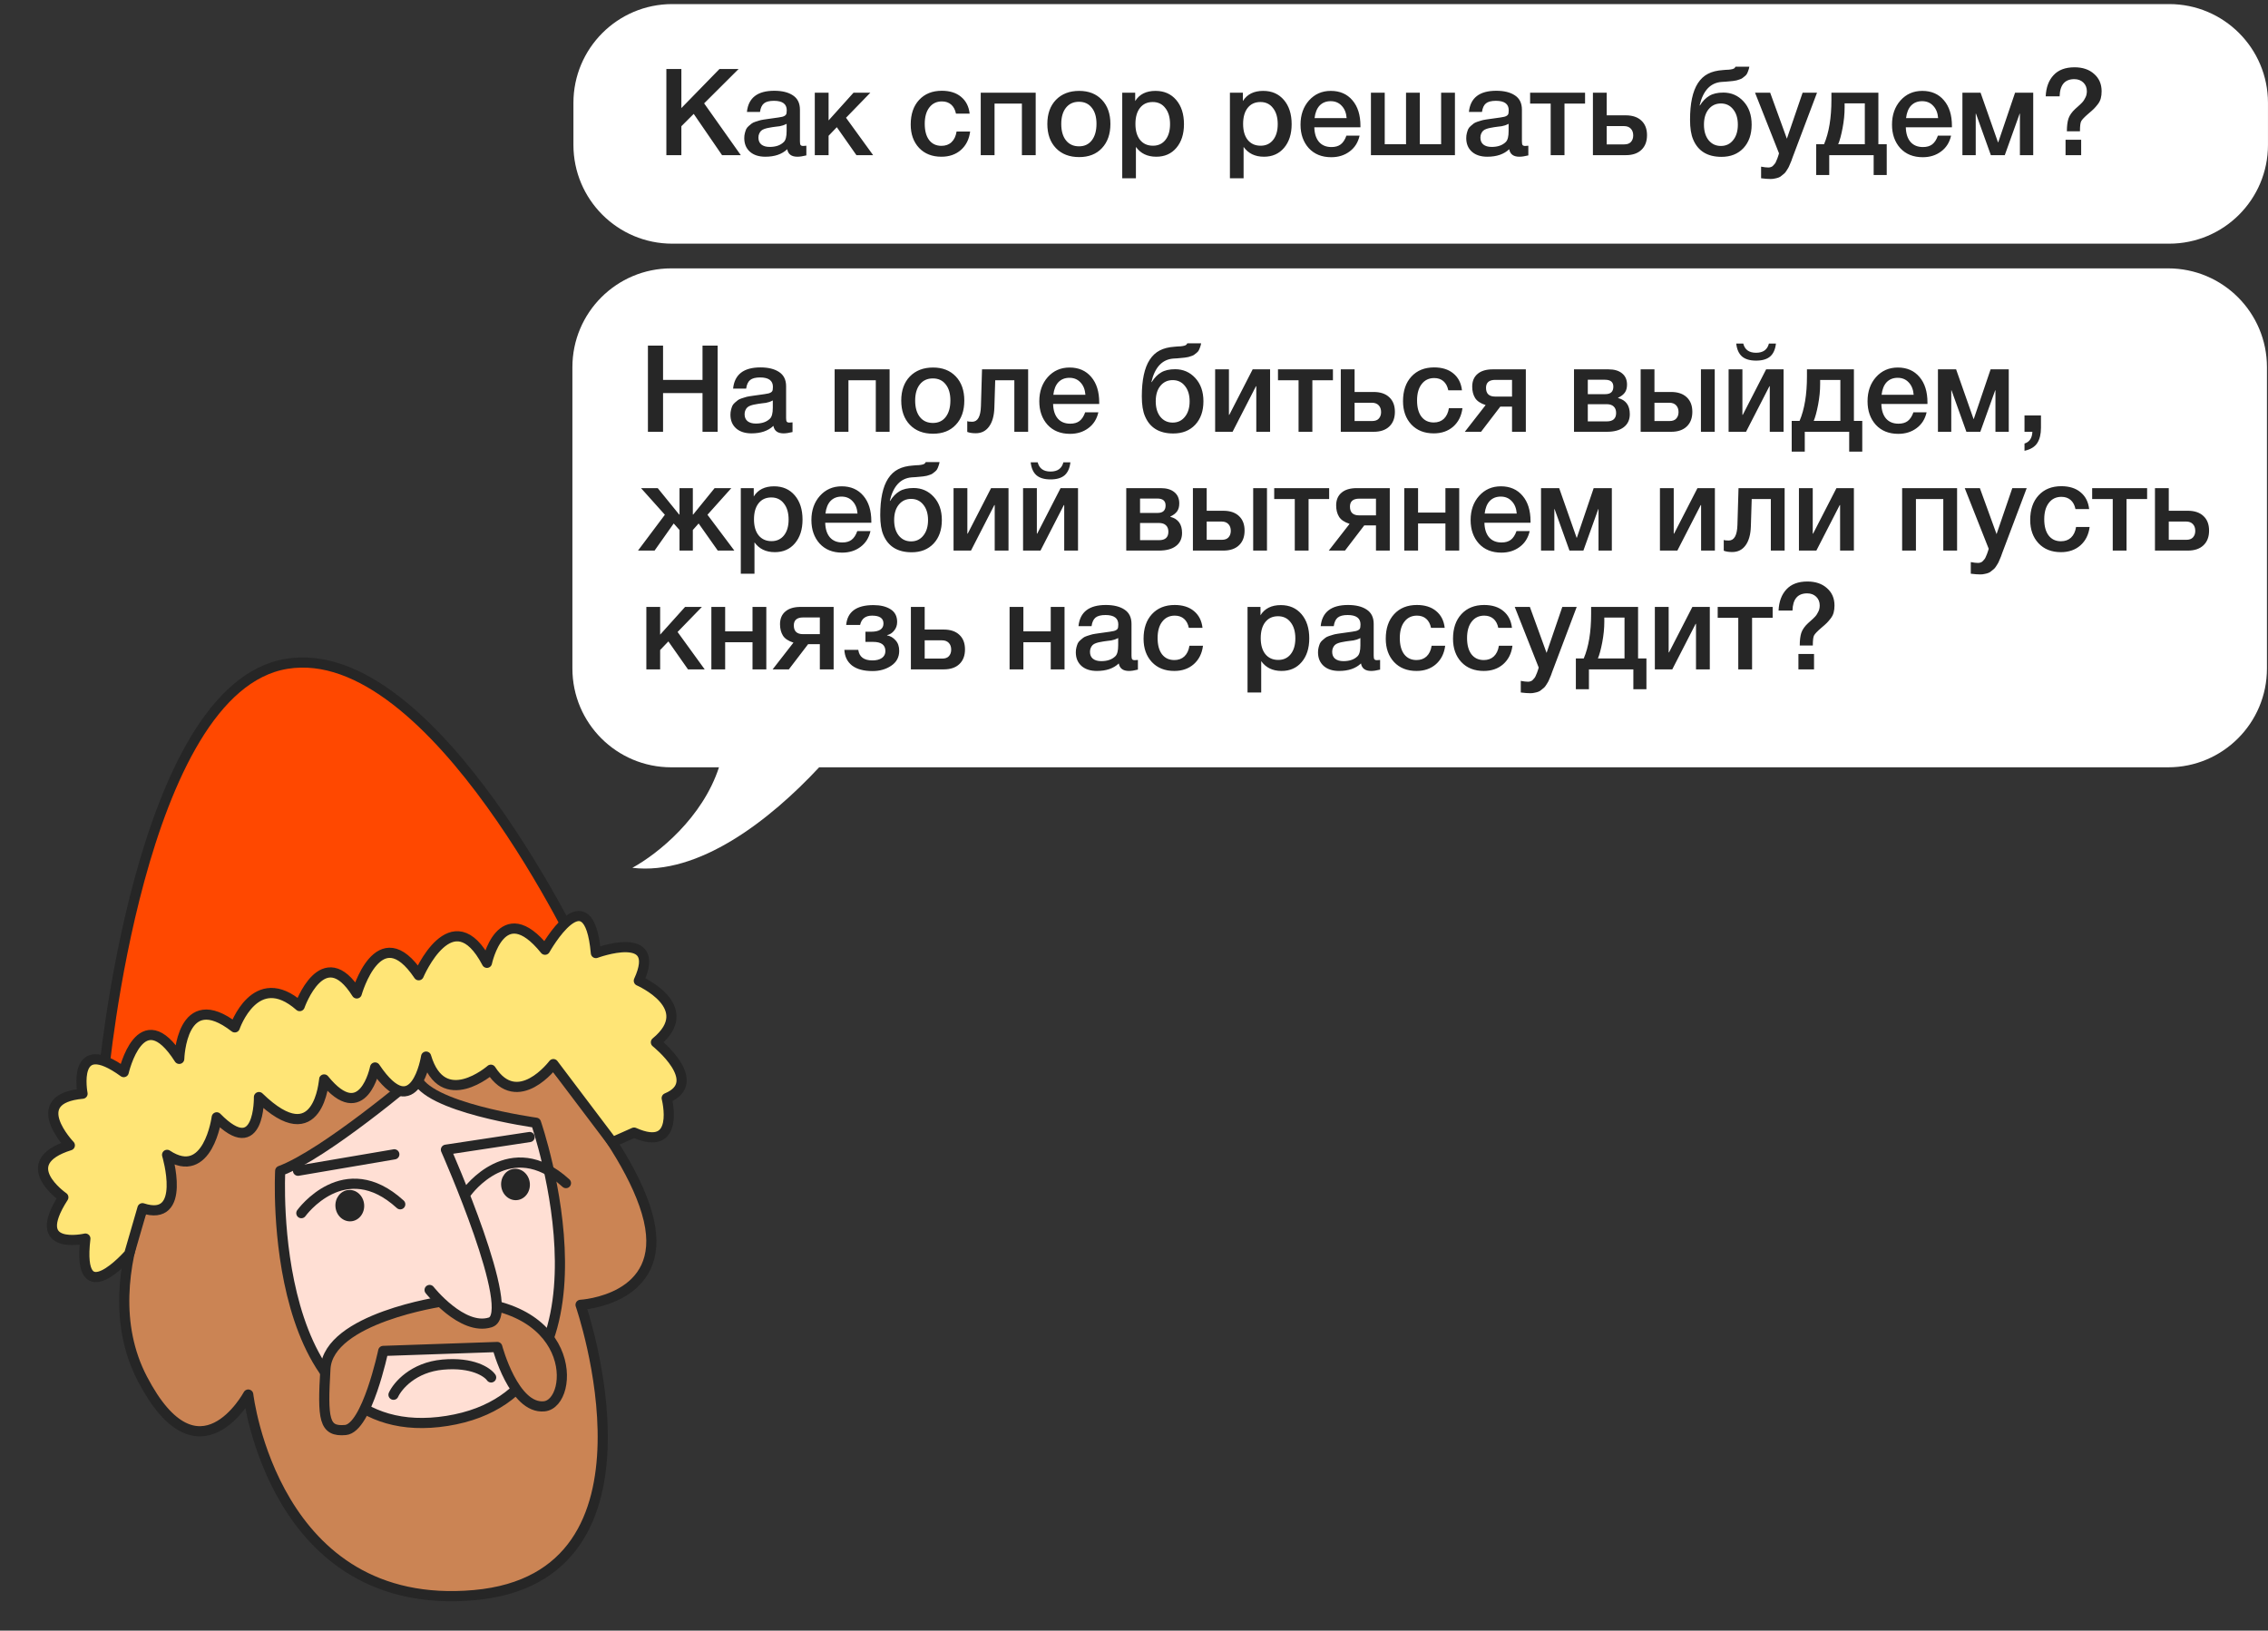
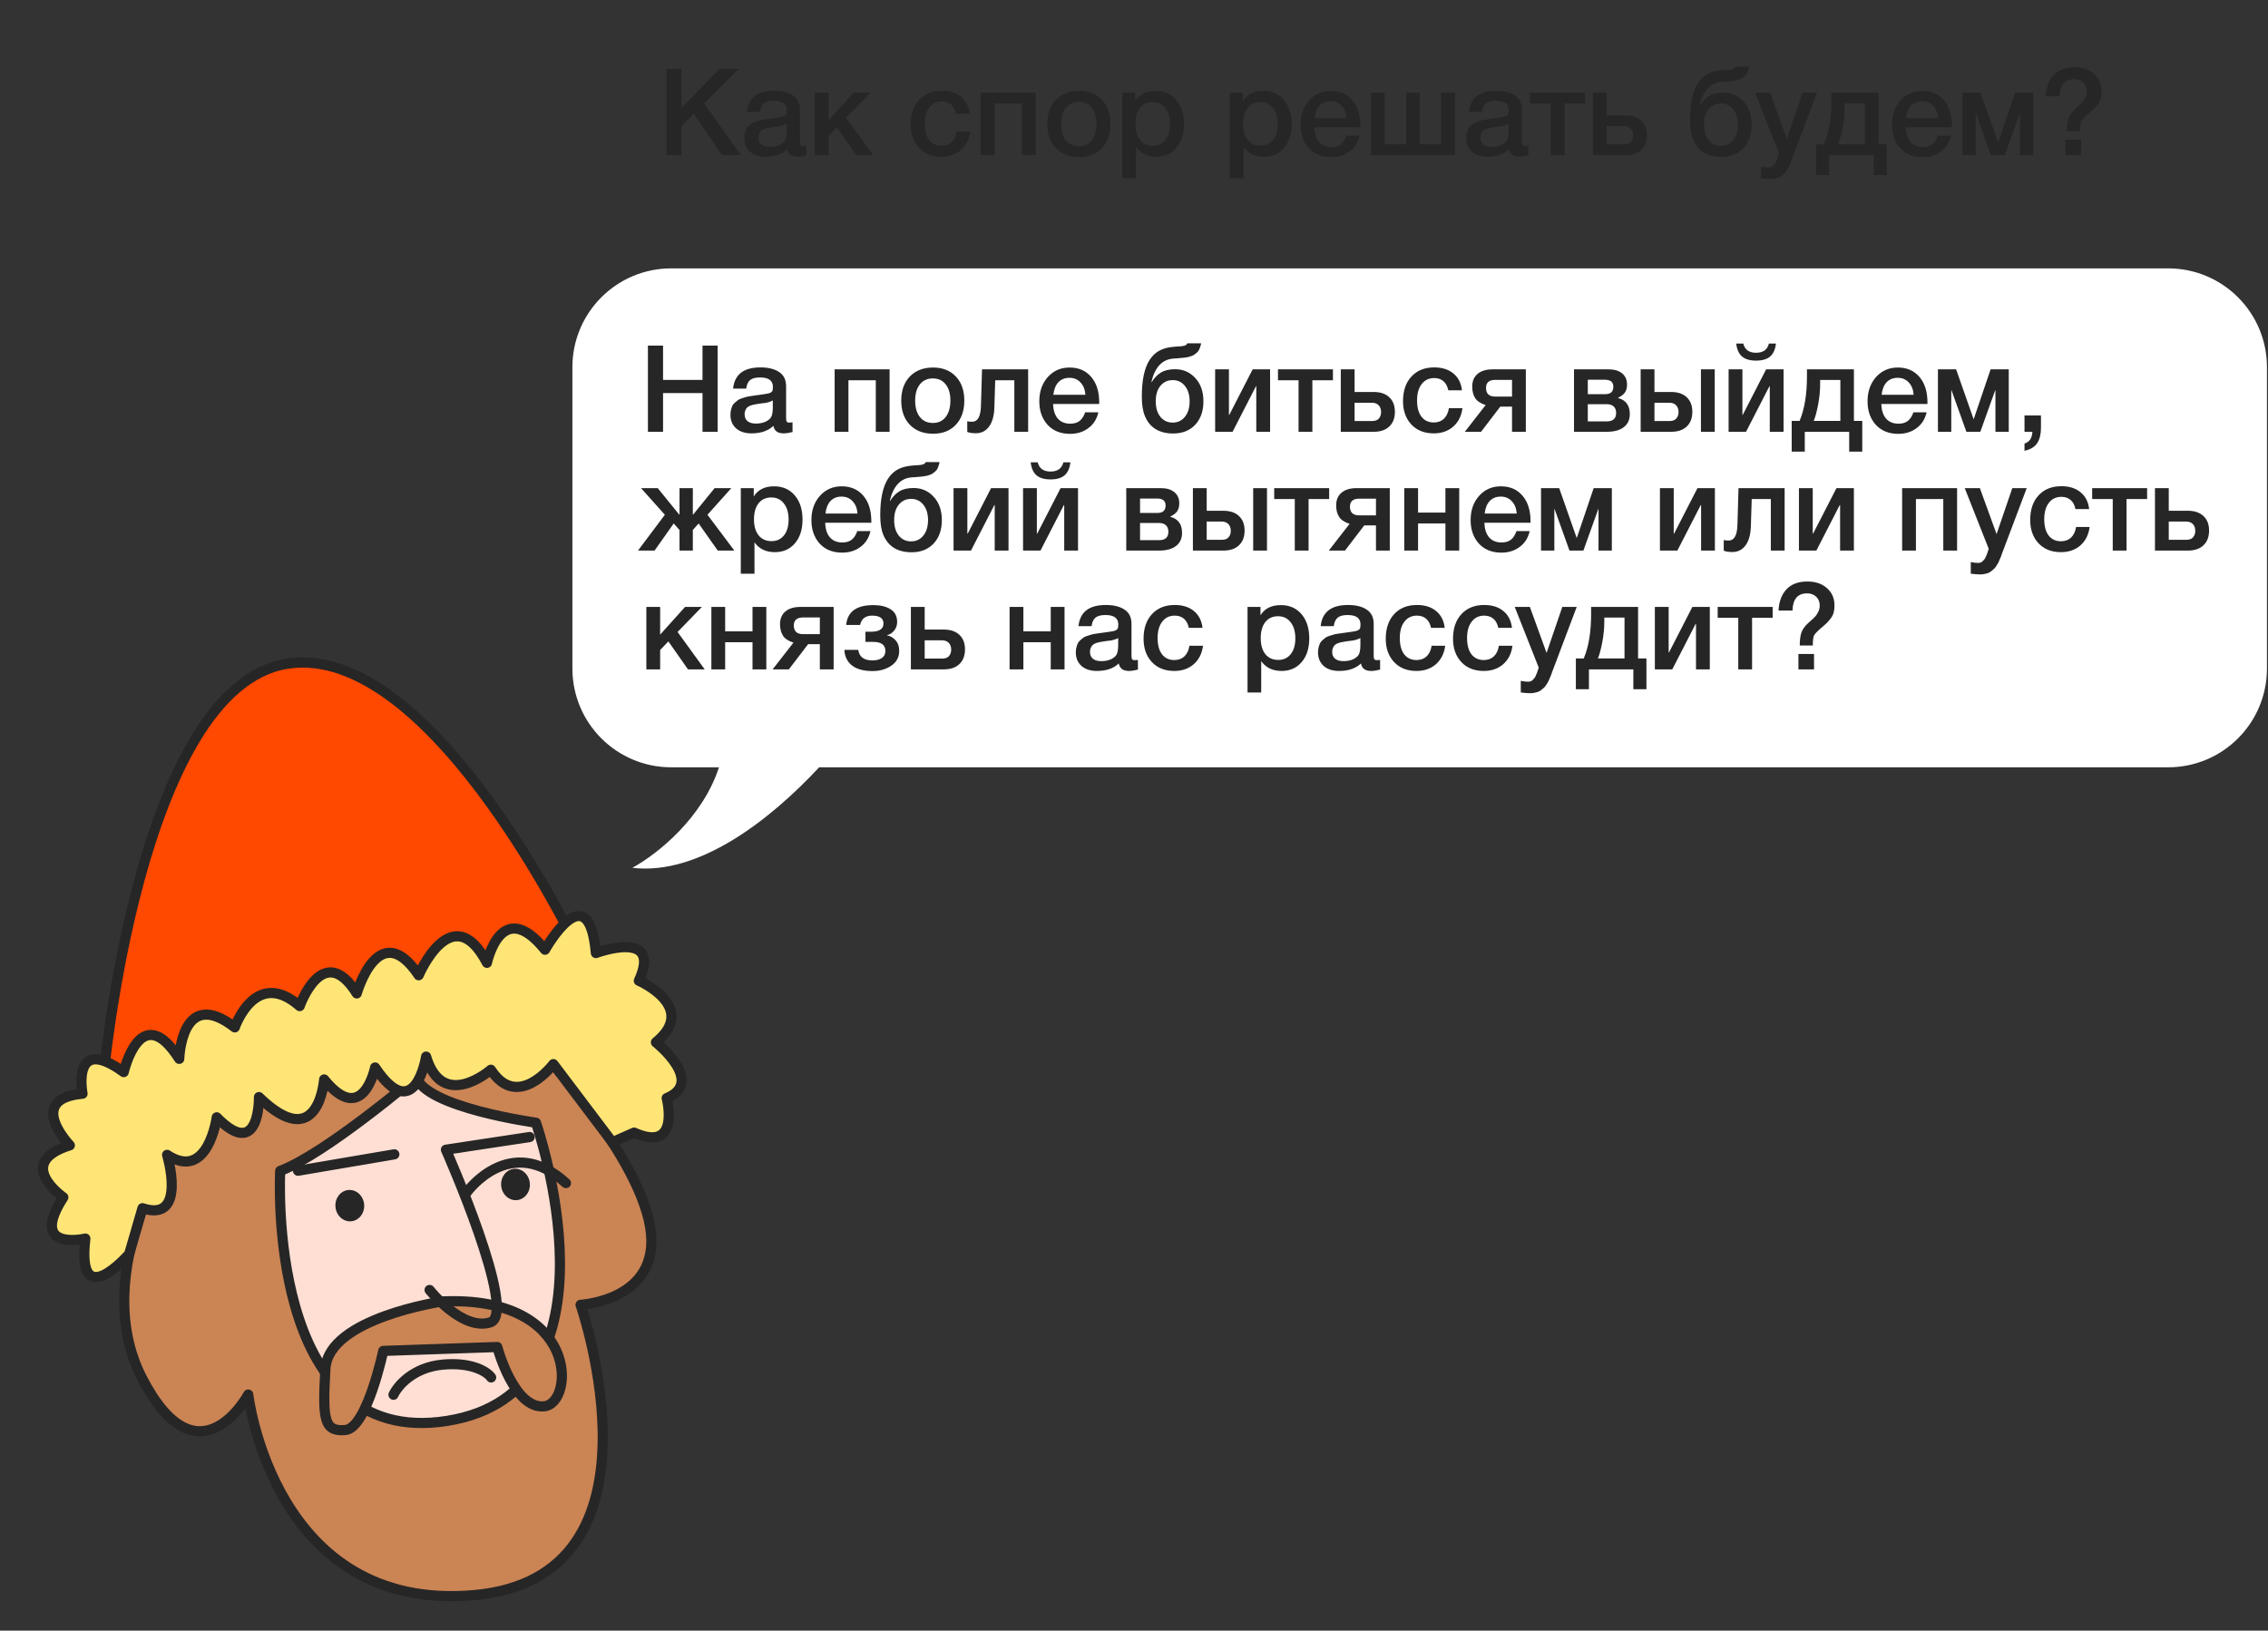
<svg xmlns="http://www.w3.org/2000/svg" width="420" height="302" viewBox="0 0 420 302" fill="none">
  <rect x="0" y="0" width="420" height="302" fill="#333333" stroke="none" />
  <path fill-rule="evenodd" clip-rule="evenodd" d="M124.298 49.703C114.192 49.703 106 57.895 106 68V123.808C106 133.914 114.192 142.106 124.298 142.106H133.143C130.125 151.381 121.955 158.055 117.101 160.722C129.384 162.179 142.563 151.911 151.693 142.106H401.508C411.613 142.106 419.806 133.914 419.806 123.808V68C419.806 57.895 411.613 49.703 401.508 49.703H124.298Z" fill="white" />
  <path d="M132.897 64.009V79.968H130.095V72.796H122.788V79.968H119.986V64.009H122.788V70.353H130.095V64.009H132.897ZM135.759 71.966C136.028 69.351 137.716 68.044 140.824 68.044C142.274 68.044 143.424 68.328 144.276 68.895C145.143 69.463 145.576 70.345 145.576 71.54V77.413C145.576 77.742 145.614 77.966 145.688 78.085C145.778 78.205 145.942 78.265 146.181 78.265C146.361 78.265 146.555 78.25 146.764 78.22V80.013C146.107 80.178 145.554 80.26 145.106 80.26C144.015 80.26 143.387 79.796 143.223 78.87C142.251 79.796 140.899 80.26 139.166 80.26C137.97 80.26 137.021 79.953 136.319 79.341C135.617 78.713 135.266 77.869 135.266 76.808C135.266 76.479 135.303 76.173 135.378 75.889C135.452 75.605 135.534 75.358 135.624 75.149C135.729 74.94 135.886 74.746 136.095 74.566C136.319 74.387 136.498 74.238 136.633 74.118C136.782 73.999 137.014 73.886 137.328 73.782C137.656 73.677 137.896 73.603 138.045 73.558C138.209 73.498 138.486 73.438 138.874 73.379C139.263 73.319 139.517 73.281 139.636 73.266C139.771 73.237 140.04 73.199 140.443 73.154C141.355 73.035 141.975 72.938 142.304 72.863C142.632 72.773 142.857 72.646 142.976 72.482C143.081 72.362 143.133 72.086 143.133 71.653C143.133 70.487 142.341 69.904 140.757 69.904C139.92 69.904 139.308 70.061 138.919 70.375C138.531 70.689 138.284 71.219 138.179 71.966H135.759ZM143.111 74.163C142.916 74.268 142.692 74.365 142.438 74.454C142.184 74.529 141.975 74.581 141.811 74.611C141.661 74.626 141.415 74.656 141.071 74.701C140.742 74.746 140.526 74.776 140.421 74.791C140.107 74.835 139.861 74.88 139.681 74.925C139.502 74.955 139.278 75.015 139.009 75.104C138.755 75.194 138.553 75.306 138.404 75.441C138.269 75.56 138.15 75.732 138.045 75.956C137.94 76.165 137.888 76.419 137.888 76.718C137.888 77.271 138.067 77.697 138.426 77.996C138.8 78.295 139.315 78.444 139.973 78.444C141.108 78.444 141.982 78.138 142.595 77.525C142.939 77.181 143.111 76.516 143.111 75.53V74.163ZM157.119 79.968H154.564V68.402H164.74V79.968H162.185V70.42H157.119V79.968ZM172.792 68.066C174.556 68.066 175.96 68.619 177.006 69.725C178.052 70.831 178.575 72.317 178.575 74.185C178.575 76.068 178.052 77.562 177.006 78.668C175.975 79.774 174.57 80.327 172.792 80.327C170.984 80.327 169.55 79.774 168.489 78.668C167.428 77.562 166.897 76.068 166.897 74.185C166.897 72.317 167.428 70.831 168.489 69.725C169.565 68.619 170.999 68.066 172.792 68.066ZM175.123 71.182C174.556 70.45 173.764 70.084 172.747 70.084C171.731 70.084 170.932 70.45 170.349 71.182C169.766 71.914 169.475 72.915 169.475 74.185C169.475 75.485 169.766 76.502 170.349 77.234C170.932 77.966 171.739 78.332 172.77 78.332C173.771 78.332 174.556 77.966 175.123 77.234C175.706 76.487 175.998 75.463 175.998 74.163C175.998 72.893 175.706 71.899 175.123 71.182ZM190.396 79.968H187.841V70.42H184.299L184.142 75.485C184.097 76.995 183.769 78.168 183.156 79.005C182.558 79.826 181.736 80.237 180.69 80.237C180.048 80.237 179.525 80.155 179.121 79.991V77.996C179.271 78.071 179.577 78.108 180.04 78.108C181.056 78.108 181.594 77.152 181.654 75.239L181.856 68.402H190.396V79.968ZM203.401 76.36C203.117 77.615 202.497 78.594 201.541 79.296C200.599 79.998 199.471 80.349 198.156 80.349C196.408 80.349 195.018 79.789 193.987 78.668C192.971 77.533 192.463 76.083 192.463 74.32C192.463 72.512 192.986 71.017 194.032 69.837C195.093 68.656 196.438 68.066 198.067 68.066C199.755 68.066 201.093 68.649 202.079 69.814C203.065 70.965 203.558 72.542 203.558 74.544V74.813H195.018C195.048 75.979 195.339 76.883 195.892 77.525C196.445 78.153 197.215 78.467 198.201 78.467C198.903 78.467 199.471 78.302 199.905 77.974C200.353 77.63 200.704 77.092 200.958 76.36H203.401ZM201.003 73.109C200.928 72.138 200.622 71.376 200.084 70.823C199.561 70.255 198.881 69.971 198.044 69.971C197.207 69.971 196.527 70.24 196.004 70.778C195.496 71.316 195.183 72.093 195.063 73.109H201.003ZM222.857 74.32C222.857 76.128 222.349 77.578 221.333 78.668C220.317 79.744 218.964 80.282 217.276 80.282C214.676 80.282 212.927 79.214 212.031 77.077C211.642 76.18 211.448 74.962 211.448 73.423C211.448 70.39 211.933 68.126 212.905 66.632C213.413 65.855 214.033 65.279 214.765 64.906C215.497 64.517 216.424 64.286 217.545 64.211C217.679 64.196 217.858 64.181 218.083 64.166C218.322 64.151 218.486 64.144 218.576 64.144C218.68 64.129 218.807 64.114 218.957 64.099C219.121 64.069 219.233 64.046 219.293 64.031C219.368 64.002 219.45 63.972 219.539 63.942C219.629 63.897 219.696 63.845 219.741 63.785C219.786 63.725 219.831 63.658 219.876 63.583H222.431C222.386 63.852 222.319 64.099 222.229 64.323C222.155 64.547 222.072 64.741 221.983 64.906C221.893 65.07 221.759 65.219 221.579 65.354C221.415 65.489 221.273 65.601 221.153 65.69C221.049 65.78 220.877 65.862 220.638 65.937C220.399 66.011 220.212 66.071 220.077 66.116C219.943 66.146 219.726 66.183 219.427 66.228C219.129 66.258 218.904 66.281 218.755 66.295C218.62 66.31 218.374 66.333 218.015 66.363C217.672 66.378 217.425 66.393 217.276 66.407C215.213 66.572 213.861 68.021 213.219 70.756H213.286C213.779 69.964 214.354 69.374 215.012 68.985C215.669 68.582 216.536 68.38 217.612 68.38C219.106 68.38 220.354 68.925 221.355 70.016C222.356 71.107 222.857 72.542 222.857 74.32ZM220.302 74.32C220.302 73.139 220.01 72.191 219.427 71.473C218.86 70.756 218.105 70.397 217.164 70.397C216.222 70.397 215.46 70.756 214.877 71.473C214.309 72.175 214.025 73.124 214.025 74.32C214.025 75.515 214.309 76.472 214.877 77.189C215.46 77.906 216.222 78.265 217.164 78.265C218.105 78.265 218.86 77.906 219.427 77.189C220.01 76.472 220.302 75.515 220.302 74.32ZM228.254 79.968H225.026V68.402H227.581V76.83H227.649L231.975 68.402H235.202V79.968H232.647V71.54H232.58L228.254 79.968ZM246.84 70.42H243.03V79.968H240.475V70.42H236.664V68.402H246.84V70.42ZM257.283 73.58C257.97 74.223 258.314 75.119 258.314 76.27C258.314 77.421 257.97 78.325 257.283 78.982C256.595 79.64 255.631 79.968 254.391 79.968H248.294V68.402H250.85V72.594H254.369C255.624 72.594 256.595 72.923 257.283 73.58ZM255.758 76.315C255.758 75.792 255.609 75.373 255.31 75.06C255.011 74.746 254.593 74.589 254.055 74.589H250.85V77.974H254.1C254.653 77.974 255.064 77.824 255.333 77.525C255.617 77.211 255.758 76.808 255.758 76.315ZM270.824 75.597C270.644 77.017 270.076 78.153 269.12 79.005C268.164 79.841 266.961 80.26 265.511 80.26C263.778 80.26 262.396 79.714 261.365 78.624C260.334 77.518 259.818 76.076 259.818 74.297C259.818 72.385 260.334 70.868 261.365 69.747C262.411 68.612 263.815 68.044 265.579 68.044C267.058 68.044 268.246 68.417 269.143 69.165C270.054 69.912 270.585 70.95 270.734 72.28H268.201C268.052 71.548 267.753 70.988 267.304 70.599C266.856 70.21 266.288 70.016 265.601 70.016C264.615 70.016 263.838 70.39 263.27 71.137C262.702 71.869 262.418 72.878 262.418 74.163C262.418 75.448 262.687 76.449 263.225 77.166C263.778 77.884 264.54 78.243 265.511 78.243C266.273 78.243 266.894 78.018 267.372 77.57C267.865 77.107 268.179 76.449 268.313 75.597H270.824ZM282.561 79.968H280.006V75.306H277.832L274.268 79.968H271.264L275.12 75.015C274.178 74.716 273.528 74.282 273.17 73.715C272.811 73.132 272.632 72.43 272.632 71.608C272.632 70.592 272.96 69.807 273.618 69.254C274.275 68.686 275.217 68.402 276.442 68.402H282.561V79.968ZM280.006 73.446V70.353H276.913C275.762 70.353 275.187 70.846 275.187 71.832C275.187 72.908 275.755 73.446 276.89 73.446H280.006ZM301.815 76.696C301.815 77.742 301.442 78.549 300.694 79.117C299.962 79.684 298.916 79.968 297.556 79.968H291.482V68.402H297.87C298.946 68.402 299.783 68.649 300.381 69.142C300.993 69.635 301.3 70.33 301.3 71.227C301.3 71.839 301.165 72.332 300.896 72.706C300.627 73.08 300.209 73.401 299.641 73.67V73.715C301.09 74.088 301.815 75.082 301.815 76.696ZM297.556 74.858H294.037V78.041H297.556C298.707 78.041 299.282 77.518 299.282 76.472C299.282 75.964 299.133 75.568 298.834 75.284C298.535 75 298.109 74.858 297.556 74.858ZM297.22 70.33H294.037V72.997H297.287C298.274 72.997 298.767 72.534 298.767 71.608C298.767 70.756 298.251 70.33 297.22 70.33ZM314.988 68.402H317.543V79.968H314.988V68.402ZM312.365 73.58C313.052 74.223 313.396 75.119 313.396 76.27C313.396 77.421 313.052 78.325 312.365 78.982C311.678 79.64 310.714 79.968 309.474 79.968H303.825V68.402H306.38V72.594H309.451C310.706 72.594 311.678 72.923 312.365 73.58ZM310.841 76.315C310.841 75.792 310.691 75.373 310.393 75.06C310.094 74.746 309.675 74.589 309.137 74.589H306.38V77.974H309.182C309.735 77.974 310.146 77.824 310.415 77.525C310.699 77.211 310.841 76.808 310.841 76.315ZM328.877 63.628C328.758 64.704 328.399 65.503 327.802 66.026C327.204 66.534 326.337 66.788 325.201 66.788C324.066 66.788 323.199 66.534 322.601 66.026C322.004 65.503 321.645 64.704 321.525 63.628H322.826C323.109 64.764 323.901 65.332 325.201 65.332C326.502 65.332 327.294 64.764 327.577 63.628H328.877ZM323.341 79.968H320.113V68.402H322.669V76.83H322.736L327.062 68.402H330.29V79.968H327.734V71.54H327.667L323.341 79.968ZM344.864 83.644H342.443V79.968H334.217V83.644H331.796V77.951H333.253C334.165 75.814 334.621 73.065 334.621 69.703V68.402H343.317V77.951H344.864V83.644ZM340.807 77.951V70.375H337.064V71.159C337.064 72.37 336.937 73.64 336.683 74.97C336.429 76.285 336.16 77.279 335.876 77.951H340.807ZM356.78 76.36C356.496 77.615 355.876 78.594 354.919 79.296C353.978 79.998 352.85 80.349 351.535 80.349C349.787 80.349 348.397 79.789 347.366 78.668C346.35 77.533 345.842 76.083 345.842 74.32C345.842 72.512 346.365 71.017 347.411 69.837C348.472 68.656 349.816 68.066 351.445 68.066C353.134 68.066 354.471 68.649 355.457 69.814C356.444 70.965 356.937 72.542 356.937 74.544V74.813H348.397C348.427 75.979 348.718 76.883 349.271 77.525C349.824 78.153 350.593 78.467 351.58 78.467C352.282 78.467 352.85 78.302 353.283 77.974C353.732 77.63 354.083 77.092 354.337 76.36H356.78ZM354.382 73.109C354.307 72.138 354 71.376 353.463 70.823C352.94 70.255 352.26 69.971 351.423 69.971C350.586 69.971 349.906 70.24 349.383 70.778C348.875 71.316 348.561 72.093 348.442 73.109H354.382ZM361.345 79.968H358.879V68.402H362.242L365.469 77.592H365.514L368.63 68.402H371.992V79.968H369.526V72.28H369.481L366.724 79.968H364.147L361.39 72.28H361.345V79.968ZM377.957 76.942V79.229C377.957 80.394 377.732 81.328 377.284 82.031C376.836 82.748 376.044 83.234 374.908 83.487V82.143C375.835 81.859 376.32 81.134 376.365 79.968H374.908V76.942H377.957ZM135.99 101.968H132.919L129.378 96.948L128.302 98.158V101.968H125.836V98.158L124.76 96.948L121.219 101.968H118.148L123.124 95.334L118.708 90.402H121.801L125.769 95.289H125.836V90.402H128.302V95.289H128.369L132.336 90.402H135.43L131.014 95.334L135.99 101.968ZM139.583 90.402V91.949C140.361 90.694 141.616 90.066 143.349 90.066C144.948 90.066 146.226 90.627 147.182 91.747C148.138 92.868 148.617 94.362 148.617 96.23C148.617 98.053 148.146 99.518 147.204 100.624C146.278 101.714 145.038 102.26 143.484 102.26C141.84 102.26 140.585 101.655 139.718 100.444V106.25H137.185V90.402H139.583ZM142.834 92.128C141.832 92.128 141.048 92.487 140.48 93.204C139.912 93.921 139.628 94.915 139.628 96.185C139.628 97.441 139.912 98.427 140.48 99.144C141.063 99.861 141.862 100.22 142.878 100.22C143.85 100.22 144.619 99.861 145.187 99.144C145.755 98.427 146.039 97.456 146.039 96.23C146.039 94.975 145.748 93.981 145.165 93.249C144.597 92.502 143.82 92.128 142.834 92.128ZM161.199 98.36C160.915 99.615 160.295 100.594 159.338 101.296C158.397 101.998 157.269 102.349 155.954 102.349C154.205 102.349 152.816 101.789 151.784 100.668C150.768 99.533 150.26 98.083 150.26 96.32C150.26 94.512 150.783 93.017 151.829 91.837C152.89 90.656 154.235 90.066 155.864 90.066C157.552 90.066 158.89 90.649 159.876 91.814C160.862 92.965 161.356 94.542 161.356 96.544V96.813H152.816C152.845 97.979 153.137 98.883 153.69 99.525C154.243 100.153 155.012 100.467 155.998 100.467C156.701 100.467 157.269 100.302 157.702 99.974C158.15 99.63 158.501 99.092 158.755 98.36H161.199ZM158.8 95.109C158.726 94.138 158.419 93.376 157.881 92.823C157.358 92.255 156.678 91.971 155.842 91.971C155.005 91.971 154.325 92.24 153.802 92.778C153.294 93.316 152.98 94.093 152.86 95.109H158.8ZM174.416 96.32C174.416 98.128 173.908 99.578 172.892 100.668C171.875 101.744 170.523 102.282 168.834 102.282C166.234 102.282 164.486 101.214 163.589 99.077C163.201 98.18 163.007 96.962 163.007 95.423C163.007 92.39 163.492 90.126 164.464 88.632C164.972 87.855 165.592 87.279 166.324 86.906C167.056 86.517 167.983 86.286 169.103 86.211C169.238 86.196 169.417 86.181 169.641 86.166C169.881 86.151 170.045 86.144 170.135 86.144C170.239 86.129 170.366 86.114 170.516 86.099C170.68 86.069 170.792 86.046 170.852 86.031C170.927 86.002 171.009 85.972 171.098 85.942C171.188 85.897 171.255 85.845 171.3 85.785C171.345 85.725 171.39 85.658 171.435 85.583H173.99C173.945 85.852 173.878 86.099 173.788 86.323C173.713 86.547 173.631 86.741 173.542 86.906C173.452 87.07 173.317 87.219 173.138 87.354C172.974 87.489 172.832 87.601 172.712 87.69C172.608 87.78 172.436 87.862 172.197 87.937C171.958 88.011 171.771 88.071 171.636 88.116C171.502 88.146 171.285 88.183 170.986 88.228C170.687 88.258 170.463 88.281 170.314 88.295C170.179 88.31 169.933 88.333 169.574 88.363C169.23 88.378 168.984 88.393 168.834 88.407C166.772 88.572 165.42 90.021 164.777 92.756H164.845C165.338 91.964 165.913 91.374 166.571 90.985C167.228 90.582 168.095 90.38 169.171 90.38C170.665 90.38 171.913 90.925 172.914 92.016C173.915 93.107 174.416 94.542 174.416 96.32ZM171.86 96.32C171.86 95.139 171.569 94.191 170.986 93.473C170.418 92.756 169.664 92.397 168.722 92.397C167.781 92.397 167.019 92.756 166.436 93.473C165.868 94.175 165.584 95.124 165.584 96.32C165.584 97.515 165.868 98.472 166.436 99.189C167.019 99.906 167.781 100.265 168.722 100.265C169.664 100.265 170.418 99.906 170.986 99.189C171.569 98.472 171.86 97.515 171.86 96.32ZM179.813 101.968H176.585V90.402H179.14V98.83H179.207L183.533 90.402H186.761V101.968H184.206V93.54H184.139L179.813 101.968ZM198.22 85.628C198.1 86.704 197.742 87.503 197.144 88.026C196.546 88.534 195.68 88.788 194.544 88.788C193.408 88.788 192.542 88.534 191.944 88.026C191.346 87.503 190.987 86.704 190.868 85.628H192.168C192.452 86.764 193.244 87.332 194.544 87.332C195.844 87.332 196.636 86.764 196.92 85.628H198.22ZM192.684 101.968H189.456V90.402H192.011V98.83H192.078L196.404 90.402H199.632V101.968H197.077V93.54H197.01L192.684 101.968ZM218.898 98.696C218.898 99.742 218.525 100.549 217.778 101.117C217.045 101.684 215.999 101.968 214.64 101.968H208.565V90.402H214.953C216.029 90.402 216.866 90.649 217.464 91.142C218.077 91.635 218.383 92.33 218.383 93.227C218.383 93.839 218.248 94.332 217.979 94.706C217.71 95.08 217.292 95.401 216.724 95.67V95.715C218.174 96.088 218.898 97.082 218.898 98.696ZM214.64 96.858H211.121V100.041H214.64C215.79 100.041 216.366 99.518 216.366 98.472C216.366 97.964 216.216 97.568 215.917 97.284C215.618 97 215.193 96.858 214.64 96.858ZM214.303 92.33H211.121V94.997H214.371C215.357 94.997 215.85 94.534 215.85 93.608C215.85 92.756 215.334 92.33 214.303 92.33ZM232.071 90.402H234.626V101.968H232.071V90.402ZM229.448 95.58C230.136 96.223 230.479 97.119 230.479 98.27C230.479 99.421 230.136 100.325 229.448 100.982C228.761 101.64 227.797 101.968 226.557 101.968H220.908V90.402H223.463V94.594H226.534C227.79 94.594 228.761 94.923 229.448 95.58ZM227.924 98.315C227.924 97.792 227.775 97.373 227.476 97.06C227.177 96.746 226.758 96.589 226.22 96.589H223.463V99.974H226.265C226.818 99.974 227.229 99.824 227.498 99.525C227.782 99.211 227.924 98.808 227.924 98.315ZM246.14 92.42H242.329V101.968H239.774V92.42H235.964V90.402H246.14V92.42ZM257.367 101.968H254.811V97.306H252.637L249.073 101.968H246.07L249.925 97.015C248.984 96.716 248.334 96.282 247.975 95.715C247.616 95.132 247.437 94.43 247.437 93.608C247.437 92.592 247.766 91.807 248.423 91.254C249.081 90.686 250.022 90.402 251.248 90.402H257.367V101.968ZM254.811 95.446V92.353H251.718C250.568 92.353 249.992 92.846 249.992 93.832C249.992 94.908 250.56 95.446 251.696 95.446H254.811ZM262.604 101.968H260.049V90.402H262.604V94.93H267.67V90.402H270.225V101.968H267.67V96.948H262.604V101.968ZM283.275 98.36C282.992 99.615 282.371 100.594 281.415 101.296C280.474 101.998 279.345 102.349 278.03 102.349C276.282 102.349 274.892 101.789 273.861 100.668C272.845 99.533 272.337 98.083 272.337 96.32C272.337 94.512 272.86 93.017 273.906 91.837C274.967 90.656 276.312 90.066 277.941 90.066C279.629 90.066 280.967 90.649 281.953 91.814C282.939 92.965 283.432 94.542 283.432 96.544V96.813H274.892C274.922 97.979 275.214 98.883 275.767 99.525C276.319 100.153 277.089 100.467 278.075 100.467C278.778 100.467 279.345 100.302 279.779 99.974C280.227 99.63 280.578 99.092 280.832 98.36H283.275ZM280.877 95.109C280.802 94.138 280.496 93.376 279.958 92.823C279.435 92.255 278.755 91.971 277.918 91.971C277.082 91.971 276.402 92.24 275.879 92.778C275.371 93.316 275.057 94.093 274.937 95.109H280.877ZM287.841 101.968H285.375V90.402H288.737L291.965 99.592H292.01L295.125 90.402H298.488V101.968H296.022V94.28H295.977L293.22 101.968H290.642L287.885 94.28H287.841V101.968ZM310.623 101.968H307.396V90.402H309.951V98.83H310.018L314.344 90.402H317.572V101.968H315.017V93.54H314.949L310.623 101.968ZM330.488 101.968H327.932V92.42H324.391L324.234 97.485C324.189 98.995 323.86 100.168 323.248 101.005C322.65 101.826 321.828 102.237 320.782 102.237C320.14 102.237 319.617 102.155 319.213 101.991V99.996C319.362 100.071 319.669 100.108 320.132 100.108C321.148 100.108 321.686 99.152 321.746 97.239L321.948 90.402H330.488V101.968ZM336.365 101.968H333.137V90.402H335.693V98.83H335.76L340.086 90.402H343.314V101.968H340.758V93.54H340.691L336.365 101.968ZM354.802 101.968H352.247V90.402H362.423V101.968H359.868V92.42H354.802V101.968ZM375.316 90.402L371.035 101.744C370.99 101.849 370.908 102.066 370.789 102.394C370.669 102.738 370.587 102.97 370.542 103.089C370.497 103.209 370.408 103.418 370.273 103.717C370.154 104.016 370.057 104.225 369.982 104.344C369.907 104.464 369.795 104.643 369.646 104.882C369.496 105.121 369.354 105.293 369.22 105.398C369.1 105.502 368.943 105.629 368.749 105.779C368.57 105.943 368.383 106.055 368.189 106.115C367.994 106.19 367.77 106.25 367.516 106.294C367.277 106.354 367.016 106.384 366.732 106.384C366.253 106.384 365.663 106.339 364.961 106.25V104.098C365.499 104.202 365.947 104.255 366.306 104.255C366.485 104.255 366.649 104.225 366.799 104.165C366.948 104.12 367.083 104.031 367.202 103.896C367.322 103.777 367.427 103.657 367.516 103.537C367.606 103.433 367.688 103.276 367.763 103.067C367.852 102.872 367.92 102.716 367.964 102.596C368.009 102.491 368.069 102.32 368.144 102.08C368.219 101.841 368.263 101.692 368.278 101.632L363.84 90.402H366.642L369.735 98.92L372.649 90.402H375.316ZM386.968 97.597C386.789 99.017 386.221 100.153 385.265 101.005C384.309 101.841 383.106 102.26 381.656 102.26C379.923 102.26 378.541 101.714 377.509 100.624C376.478 99.518 375.963 98.076 375.963 96.297C375.963 94.385 376.478 92.868 377.509 91.747C378.555 90.612 379.96 90.044 381.723 90.044C383.203 90.044 384.391 90.417 385.287 91.165C386.199 91.912 386.729 92.95 386.879 94.28H384.346C384.197 93.548 383.898 92.988 383.449 92.599C383.001 92.21 382.433 92.016 381.746 92.016C380.76 92.016 379.983 92.39 379.415 93.137C378.847 93.869 378.563 94.878 378.563 96.163C378.563 97.448 378.832 98.449 379.37 99.166C379.923 99.884 380.685 100.242 381.656 100.242C382.418 100.242 383.038 100.018 383.517 99.57C384.01 99.107 384.324 98.449 384.458 97.597H386.968ZM397.614 92.42H393.804V101.968H391.248V92.42H387.438V90.402H397.614V92.42ZM408.056 95.58C408.744 96.223 409.088 97.119 409.088 98.27C409.088 99.421 408.744 100.325 408.056 100.982C407.369 101.64 406.405 101.968 405.165 101.968H399.068V90.402H401.623V94.594H405.143C406.398 94.594 407.369 94.923 408.056 95.58ZM406.532 98.315C406.532 97.792 406.383 97.373 406.084 97.06C405.785 96.746 405.367 96.589 404.829 96.589H401.623V99.974H404.874C405.426 99.974 405.837 99.824 406.106 99.525C406.39 99.211 406.532 98.808 406.532 98.315ZM130.498 123.968H127.405L123.774 118.791L122.25 120.382V123.968H119.694V112.402H122.25V117.535L126.867 112.402H129.983L125.477 117.042L130.498 123.968ZM134.289 123.968H131.734V112.402H134.289V116.93H139.355V112.402H141.91V123.968H139.355V118.947H134.289V123.968ZM154.377 123.968H151.822V119.306H149.648L146.084 123.968H143.08L146.936 119.015C145.994 118.716 145.344 118.283 144.986 117.715C144.627 117.132 144.448 116.43 144.448 115.608C144.448 114.592 144.776 113.807 145.434 113.254C146.091 112.686 147.033 112.402 148.258 112.402H154.377V123.968ZM151.822 117.446V114.352H148.729C147.578 114.352 147.003 114.846 147.003 115.832C147.003 116.908 147.571 117.446 148.706 117.446H151.822ZM166.519 120.539C166.519 121.719 166.025 122.638 165.039 123.296C164.068 123.953 162.917 124.282 161.587 124.282C159.944 124.282 158.673 123.938 157.777 123.251C156.895 122.549 156.425 121.585 156.365 120.36H158.942C159.122 121.66 159.996 122.31 161.565 122.31C162.297 122.31 162.88 122.16 163.313 121.861C163.747 121.548 163.963 121.122 163.963 120.584C163.963 119.448 163.209 118.88 161.699 118.88H160.265V116.997H161.296C162.835 116.997 163.605 116.489 163.605 115.473C163.605 114.502 162.902 114.016 161.498 114.016C160.272 114.016 159.533 114.592 159.279 115.742H156.701C156.925 113.292 158.606 112.066 161.744 112.066C163.044 112.066 164.098 112.32 164.905 112.828C165.727 113.336 166.138 114.121 166.138 115.182C166.138 115.809 165.951 116.347 165.577 116.796C165.219 117.244 164.785 117.52 164.277 117.625V117.67C164.89 117.789 165.413 118.096 165.846 118.589C166.294 119.067 166.519 119.717 166.519 120.539ZM177.671 117.58C178.359 118.223 178.702 119.119 178.702 120.27C178.702 121.421 178.359 122.325 177.671 122.982C176.984 123.64 176.02 123.968 174.78 123.968H168.683V112.402H171.238V116.594H174.757C176.012 116.594 176.984 116.923 177.671 117.58ZM176.147 120.315C176.147 119.792 175.998 119.373 175.699 119.06C175.4 118.746 174.981 118.589 174.443 118.589H171.238V121.973H174.488C175.041 121.973 175.452 121.824 175.721 121.525C176.005 121.211 176.147 120.808 176.147 120.315ZM189.516 123.968H186.96V112.402H189.516V116.93H194.581V112.402H197.137V123.968H194.581V118.947H189.516V123.968ZM199.719 115.966C199.988 113.351 201.677 112.044 204.785 112.044C206.235 112.044 207.385 112.328 208.237 112.896C209.104 113.463 209.537 114.345 209.537 115.54V121.413C209.537 121.742 209.574 121.966 209.649 122.086C209.739 122.205 209.903 122.265 210.142 122.265C210.321 122.265 210.516 122.25 210.725 122.22V124.013C210.067 124.178 209.515 124.26 209.066 124.26C207.975 124.26 207.348 123.797 207.183 122.87C206.212 123.797 204.86 124.26 203.126 124.26C201.931 124.26 200.982 123.953 200.28 123.341C199.577 122.713 199.226 121.869 199.226 120.808C199.226 120.479 199.264 120.173 199.338 119.889C199.413 119.605 199.495 119.358 199.585 119.149C199.689 118.94 199.846 118.746 200.056 118.566C200.28 118.387 200.459 118.238 200.593 118.118C200.743 117.999 200.975 117.887 201.288 117.782C201.617 117.677 201.856 117.603 202.006 117.558C202.17 117.498 202.446 117.438 202.835 117.378C203.223 117.319 203.478 117.281 203.597 117.266C203.732 117.237 204.001 117.199 204.404 117.154C205.316 117.035 205.936 116.938 206.264 116.863C206.593 116.773 206.817 116.646 206.937 116.482C207.041 116.362 207.094 116.086 207.094 115.653C207.094 114.487 206.302 113.904 204.718 113.904C203.881 113.904 203.268 114.061 202.88 114.375C202.491 114.689 202.245 115.219 202.14 115.966H199.719ZM207.071 118.163C206.877 118.268 206.653 118.365 206.399 118.454C206.145 118.529 205.936 118.581 205.771 118.611C205.622 118.626 205.375 118.656 205.032 118.701C204.703 118.746 204.486 118.776 204.382 118.791C204.068 118.835 203.821 118.88 203.642 118.925C203.463 118.955 203.238 119.015 202.969 119.104C202.715 119.194 202.514 119.306 202.364 119.441C202.23 119.56 202.11 119.732 202.006 119.956C201.901 120.165 201.849 120.419 201.849 120.718C201.849 121.271 202.028 121.697 202.387 121.996C202.76 122.295 203.276 122.444 203.933 122.444C205.069 122.444 205.943 122.138 206.556 121.525C206.899 121.181 207.071 120.517 207.071 119.53V118.163ZM222.776 119.598C222.597 121.017 222.029 122.153 221.073 123.005C220.117 123.841 218.914 124.26 217.464 124.26C215.731 124.26 214.349 123.714 213.317 122.624C212.286 121.518 211.771 120.076 211.771 118.297C211.771 116.385 212.286 114.868 213.317 113.747C214.364 112.612 215.768 112.044 217.531 112.044C219.011 112.044 220.199 112.417 221.095 113.165C222.007 113.912 222.537 114.95 222.687 116.28H220.154C220.005 115.548 219.706 114.988 219.257 114.599C218.809 114.211 218.241 114.016 217.554 114.016C216.568 114.016 215.791 114.39 215.223 115.137C214.655 115.869 214.371 116.878 214.371 118.163C214.371 119.448 214.64 120.449 215.178 121.167C215.731 121.884 216.493 122.242 217.464 122.242C218.226 122.242 218.846 122.018 219.325 121.57C219.818 121.107 220.132 120.449 220.266 119.598H222.776ZM233.423 112.402V113.949C234.2 112.694 235.455 112.066 237.189 112.066C238.788 112.066 240.065 112.627 241.022 113.747C241.978 114.868 242.456 116.362 242.456 118.23C242.456 120.053 241.986 121.518 241.044 122.624C240.118 123.714 238.877 124.26 237.323 124.26C235.68 124.26 234.424 123.655 233.558 122.444V128.25H231.025V112.402H233.423ZM236.673 114.128C235.672 114.128 234.888 114.487 234.32 115.204C233.752 115.922 233.468 116.915 233.468 118.185C233.468 119.441 233.752 120.427 234.32 121.144C234.902 121.861 235.702 122.22 236.718 122.22C237.689 122.22 238.459 121.861 239.027 121.144C239.595 120.427 239.879 119.456 239.879 118.23C239.879 116.975 239.587 115.981 239.004 115.249C238.437 114.502 237.659 114.128 236.673 114.128ZM244.571 115.966C244.84 113.351 246.528 112.044 249.636 112.044C251.086 112.044 252.236 112.328 253.088 112.896C253.955 113.463 254.388 114.345 254.388 115.54V121.413C254.388 121.742 254.426 121.966 254.5 122.086C254.59 122.205 254.754 122.265 254.993 122.265C255.173 122.265 255.367 122.25 255.576 122.22V124.013C254.919 124.178 254.366 124.26 253.917 124.26C252.827 124.26 252.199 123.797 252.035 122.87C251.063 123.797 249.711 124.26 247.978 124.26C246.782 124.26 245.833 123.953 245.131 123.341C244.429 122.713 244.077 121.869 244.077 120.808C244.077 120.479 244.115 120.173 244.19 119.889C244.264 119.605 244.346 119.358 244.436 119.149C244.541 118.94 244.698 118.746 244.907 118.566C245.131 118.387 245.31 118.238 245.445 118.118C245.594 117.999 245.826 117.887 246.14 117.782C246.468 117.677 246.707 117.603 246.857 117.558C247.021 117.498 247.298 117.438 247.686 117.378C248.075 117.319 248.329 117.281 248.448 117.266C248.583 117.237 248.852 117.199 249.255 117.154C250.167 117.035 250.787 116.938 251.116 116.863C251.444 116.773 251.669 116.646 251.788 116.482C251.893 116.362 251.945 116.086 251.945 115.653C251.945 114.487 251.153 113.904 249.569 113.904C248.732 113.904 248.12 114.061 247.731 114.375C247.343 114.689 247.096 115.219 246.991 115.966H244.571ZM251.923 118.163C251.728 118.268 251.504 118.365 251.25 118.454C250.996 118.529 250.787 118.581 250.623 118.611C250.473 118.626 250.227 118.656 249.883 118.701C249.554 118.746 249.337 118.776 249.233 118.791C248.919 118.835 248.672 118.88 248.493 118.925C248.314 118.955 248.09 119.015 247.821 119.104C247.567 119.194 247.365 119.306 247.216 119.441C247.081 119.56 246.961 119.732 246.857 119.956C246.752 120.165 246.7 120.419 246.7 120.718C246.7 121.271 246.879 121.697 247.238 121.996C247.611 122.295 248.127 122.444 248.785 122.444C249.92 122.444 250.794 122.138 251.407 121.525C251.751 121.181 251.923 120.517 251.923 119.53V118.163ZM267.628 119.598C267.448 121.017 266.881 122.153 265.924 123.005C264.968 123.841 263.765 124.26 262.315 124.26C260.582 124.26 259.2 123.714 258.169 122.624C257.138 121.518 256.622 120.076 256.622 118.297C256.622 116.385 257.138 114.868 258.169 113.747C259.215 112.612 260.619 112.044 262.383 112.044C263.862 112.044 265.05 112.417 265.947 113.165C266.858 113.912 267.389 114.95 267.538 116.28H265.005C264.856 115.548 264.557 114.988 264.109 114.599C263.66 114.211 263.093 114.016 262.405 114.016C261.419 114.016 260.642 114.39 260.074 115.137C259.506 115.869 259.222 116.878 259.222 118.163C259.222 119.448 259.491 120.449 260.029 121.167C260.582 121.884 261.344 122.242 262.315 122.242C263.078 122.242 263.698 122.018 264.176 121.57C264.669 121.107 264.983 120.449 265.117 119.598H267.628ZM280.083 119.598C279.903 121.017 279.336 122.153 278.379 123.005C277.423 123.841 276.22 124.26 274.771 124.26C273.037 124.26 271.655 123.714 270.624 122.624C269.593 121.518 269.077 120.076 269.077 118.297C269.077 116.385 269.593 114.868 270.624 113.747C271.67 112.612 273.074 112.044 274.838 112.044C276.317 112.044 277.505 112.417 278.402 113.165C279.313 113.912 279.844 114.95 279.993 116.28H277.46C277.311 115.548 277.012 114.988 276.564 114.599C276.115 114.211 275.548 114.016 274.86 114.016C273.874 114.016 273.097 114.39 272.529 115.137C271.961 115.869 271.677 116.878 271.677 118.163C271.677 119.448 271.946 120.449 272.484 121.167C273.037 121.884 273.799 122.242 274.771 122.242C275.533 122.242 276.153 122.018 276.631 121.57C277.124 121.107 277.438 120.449 277.572 119.598H280.083ZM291.984 112.402L287.703 123.744C287.658 123.849 287.576 124.066 287.456 124.394C287.336 124.738 287.254 124.97 287.209 125.089C287.165 125.209 287.075 125.418 286.94 125.717C286.821 126.016 286.724 126.225 286.649 126.344C286.574 126.464 286.462 126.643 286.313 126.882C286.163 127.121 286.021 127.293 285.887 127.398C285.767 127.502 285.611 127.629 285.416 127.779C285.237 127.943 285.05 128.055 284.856 128.115C284.662 128.19 284.437 128.25 284.183 128.294C283.944 128.354 283.683 128.384 283.399 128.384C282.921 128.384 282.331 128.339 281.628 128.25V126.098C282.166 126.202 282.614 126.255 282.973 126.255C283.152 126.255 283.317 126.225 283.466 126.165C283.616 126.12 283.75 126.031 283.87 125.896C283.989 125.777 284.094 125.657 284.183 125.537C284.273 125.433 284.355 125.276 284.43 125.067C284.52 124.872 284.587 124.716 284.632 124.596C284.677 124.491 284.736 124.32 284.811 124.08C284.886 123.841 284.931 123.692 284.946 123.632L280.507 112.402H283.309L286.403 120.92L289.316 112.402H291.984ZM304.894 127.644H302.473V123.968H294.247V127.644H291.826V121.951H293.283C294.195 119.814 294.651 117.065 294.651 113.702V112.402H303.347V121.951H304.894V127.644ZM300.837 121.951V114.375H297.094V115.159C297.094 116.37 296.967 117.64 296.713 118.97C296.459 120.285 296.19 121.279 295.906 121.951H300.837ZM309.682 123.968H306.454V112.402H309.01V120.83H309.077L313.403 112.402H316.631V123.968H314.075V115.54H314.008L309.682 123.968ZM328.269 114.42H324.458V123.968H321.903V114.42H318.092V112.402H328.269V114.42ZM333.04 123.968V121.122H335.932V123.968H333.04ZM333.287 119.553C333.287 118.581 333.384 117.797 333.578 117.199C333.787 116.586 334.206 115.989 334.833 115.406C334.893 115.346 335.035 115.219 335.259 115.025C335.498 114.816 335.655 114.674 335.73 114.599C335.805 114.524 335.932 114.397 336.111 114.218C336.29 114.024 336.41 113.867 336.47 113.747C336.544 113.628 336.626 113.478 336.716 113.299C336.821 113.105 336.888 112.918 336.918 112.739C336.963 112.544 336.985 112.343 336.985 112.133C336.985 111.476 336.768 110.938 336.335 110.52C335.902 110.101 335.341 109.892 334.654 109.892C332.906 109.892 332.002 110.953 331.942 113.075H329.364C329.439 111.416 329.924 110.109 330.821 109.152C331.718 108.181 333.01 107.695 334.699 107.695C336.208 107.695 337.418 108.106 338.33 108.928C339.256 109.735 339.72 110.803 339.72 112.133C339.72 112.627 339.667 113.067 339.563 113.456C339.458 113.844 339.271 114.211 339.002 114.554C338.733 114.898 338.494 115.174 338.285 115.384C338.076 115.593 337.74 115.892 337.277 116.28C336.529 116.923 336.081 117.393 335.932 117.692C335.782 117.976 335.707 118.596 335.707 119.553H333.287Z" fill="#262626" />
-   <path d="M106.19 19.054C106.19 8.948 114.383 0.756 124.488 0.756H401.698C411.804 0.756 419.996 8.948 419.996 19.054V26.83C419.996 36.936 411.804 45.128 401.698 45.128H124.488C114.383 45.128 106.19 36.936 106.19 26.83V19.054Z" fill="white" />
  <path d="M136.782 12.775L130.394 19.141L137.186 28.735H133.712L128.467 21.091L126.18 23.378V28.735H123.401V12.775H126.18V20.015L133.241 12.775H136.782ZM138.319 20.733C138.588 18.118 140.277 16.81 143.385 16.81C144.835 16.81 145.985 17.094 146.837 17.662C147.704 18.23 148.137 19.111 148.137 20.307V26.18C148.137 26.508 148.174 26.732 148.249 26.852C148.339 26.971 148.503 27.031 148.742 27.031C148.922 27.031 149.116 27.016 149.325 26.986V28.78C148.668 28.944 148.115 29.026 147.666 29.026C146.576 29.026 145.948 28.563 145.784 27.636C144.812 28.563 143.46 29.026 141.726 29.026C140.531 29.026 139.582 28.72 138.88 28.107C138.177 27.48 137.826 26.635 137.826 25.574C137.826 25.245 137.864 24.939 137.938 24.655C138.013 24.371 138.095 24.125 138.185 23.916C138.29 23.706 138.446 23.512 138.656 23.333C138.88 23.154 139.059 23.004 139.194 22.884C139.343 22.765 139.575 22.653 139.888 22.548C140.217 22.444 140.456 22.369 140.606 22.324C140.77 22.264 141.047 22.205 141.435 22.145C141.824 22.085 142.078 22.048 142.197 22.033C142.332 22.003 142.601 21.965 143.004 21.921C143.916 21.801 144.536 21.704 144.865 21.629C145.193 21.54 145.417 21.413 145.537 21.248C145.642 21.129 145.694 20.852 145.694 20.419C145.694 19.253 144.902 18.671 143.318 18.671C142.481 18.671 141.868 18.827 141.48 19.141C141.091 19.455 140.845 19.985 140.74 20.733H138.319ZM145.671 22.929C145.477 23.034 145.253 23.131 144.999 23.221C144.745 23.295 144.536 23.348 144.371 23.378C144.222 23.393 143.975 23.422 143.632 23.467C143.303 23.512 143.086 23.542 142.982 23.557C142.668 23.602 142.421 23.647 142.242 23.691C142.063 23.721 141.839 23.781 141.57 23.871C141.316 23.96 141.114 24.073 140.964 24.207C140.83 24.326 140.71 24.498 140.606 24.723C140.501 24.932 140.449 25.186 140.449 25.485C140.449 26.038 140.628 26.463 140.987 26.762C141.36 27.061 141.876 27.21 142.533 27.21C143.669 27.21 144.543 26.904 145.156 26.291C145.5 25.948 145.671 25.283 145.671 24.297V22.929ZM161.69 28.735H158.597L154.966 23.557L153.442 25.148V28.735H150.887V17.169H153.442V22.302L158.059 17.169H161.175L156.67 21.809L161.69 28.735ZM179.654 24.364C179.475 25.784 178.907 26.919 177.951 27.771C176.994 28.608 175.791 29.026 174.342 29.026C172.609 29.026 171.226 28.481 170.195 27.39C169.164 26.284 168.649 24.842 168.649 23.064C168.649 21.151 169.164 19.634 170.195 18.514C171.241 17.378 172.646 16.81 174.409 16.81C175.889 16.81 177.077 17.184 177.973 17.931C178.885 18.678 179.415 19.717 179.565 21.047H177.032C176.882 20.314 176.583 19.754 176.135 19.365C175.687 18.977 175.119 18.783 174.432 18.783C173.445 18.783 172.668 19.156 172.1 19.903C171.533 20.636 171.249 21.644 171.249 22.929C171.249 24.214 171.518 25.216 172.056 25.933C172.609 26.65 173.371 27.009 174.342 27.009C175.104 27.009 175.724 26.785 176.202 26.336C176.695 25.873 177.009 25.216 177.144 24.364H179.654ZM184.174 28.735H181.619V17.169H191.795V28.735H189.24V19.186H184.174V28.735ZM199.847 16.832C201.611 16.832 203.015 17.385 204.061 18.491C205.107 19.597 205.63 21.084 205.63 22.952C205.63 24.835 205.107 26.329 204.061 27.435C203.03 28.541 201.625 29.093 199.847 29.093C198.039 29.093 196.605 28.541 195.544 27.435C194.483 26.329 193.952 24.835 193.952 22.952C193.952 21.084 194.483 19.597 195.544 18.491C196.62 17.385 198.054 16.832 199.847 16.832ZM202.178 19.948C201.611 19.216 200.819 18.85 199.802 18.85C198.786 18.85 197.987 19.216 197.404 19.948C196.821 20.68 196.53 21.682 196.53 22.952C196.53 24.252 196.821 25.268 197.404 26C197.987 26.732 198.794 27.099 199.825 27.099C200.826 27.099 201.611 26.732 202.178 26C202.761 25.253 203.053 24.229 203.053 22.929C203.053 21.659 202.761 20.666 202.178 19.948ZM210.22 17.169V18.715C210.997 17.46 212.252 16.832 213.986 16.832C215.585 16.832 216.862 17.393 217.819 18.514C218.775 19.634 219.253 21.129 219.253 22.997C219.253 24.82 218.783 26.284 217.841 27.39C216.915 28.481 215.674 29.026 214.12 29.026C212.477 29.026 211.221 28.421 210.355 27.21V33.016H207.822V17.169H210.22ZM213.47 18.895C212.469 18.895 211.685 19.253 211.117 19.971C210.549 20.688 210.265 21.682 210.265 22.952C210.265 24.207 210.549 25.193 211.117 25.91C211.7 26.628 212.499 26.986 213.515 26.986C214.486 26.986 215.256 26.628 215.824 25.91C216.392 25.193 216.676 24.222 216.676 22.997C216.676 21.741 216.384 20.748 215.801 20.015C215.234 19.268 214.457 18.895 213.47 18.895ZM230.161 17.169V18.715C230.938 17.46 232.194 16.832 233.927 16.832C235.526 16.832 236.804 17.393 237.76 18.514C238.716 19.634 239.194 21.129 239.194 22.997C239.194 24.82 238.724 26.284 237.782 27.39C236.856 28.481 235.616 29.026 234.061 29.026C232.418 29.026 231.163 28.421 230.296 27.21V33.016H227.763V17.169H230.161ZM233.411 18.895C232.41 18.895 231.626 19.253 231.058 19.971C230.49 20.688 230.206 21.682 230.206 22.952C230.206 24.207 230.49 25.193 231.058 25.91C231.641 26.628 232.44 26.986 233.456 26.986C234.428 26.986 235.197 26.628 235.765 25.91C236.333 25.193 236.617 24.222 236.617 22.997C236.617 21.741 236.325 20.748 235.743 20.015C235.175 19.268 234.398 18.895 233.411 18.895ZM251.776 25.126C251.493 26.381 250.872 27.36 249.916 28.062C248.975 28.765 247.846 29.116 246.531 29.116C244.783 29.116 243.393 28.555 242.362 27.435C241.346 26.299 240.838 24.849 240.838 23.086C240.838 21.278 241.361 19.784 242.407 18.603C243.468 17.423 244.813 16.832 246.442 16.832C248.13 16.832 249.468 17.415 250.454 18.581C251.44 19.732 251.933 21.308 251.933 23.31V23.579H243.393C243.423 24.745 243.715 25.649 244.268 26.291C244.82 26.919 245.59 27.233 246.576 27.233C247.279 27.233 247.846 27.069 248.28 26.74C248.728 26.396 249.079 25.858 249.333 25.126H251.776ZM249.378 21.876C249.303 20.904 248.997 20.142 248.459 19.59C247.936 19.022 247.256 18.738 246.419 18.738C245.583 18.738 244.903 19.007 244.38 19.545C243.872 20.083 243.558 20.86 243.438 21.876H249.378ZM253.876 28.735V17.169H256.431V26.717H260.376V17.169H262.931V26.717H266.876V17.169H269.432V28.735H253.876ZM272.02 20.733C272.289 18.118 273.977 16.81 277.085 16.81C278.535 16.81 279.685 17.094 280.537 17.662C281.404 18.23 281.837 19.111 281.837 20.307V26.18C281.837 26.508 281.875 26.732 281.949 26.852C282.039 26.971 282.203 27.031 282.442 27.031C282.622 27.031 282.816 27.016 283.025 26.986V28.78C282.368 28.944 281.815 29.026 281.366 29.026C280.276 29.026 279.648 28.563 279.484 27.636C278.512 28.563 277.16 29.026 275.427 29.026C274.231 29.026 273.282 28.72 272.58 28.107C271.878 27.48 271.526 26.635 271.526 25.574C271.526 25.245 271.564 24.939 271.638 24.655C271.713 24.371 271.795 24.125 271.885 23.916C271.99 23.706 272.147 23.512 272.356 23.333C272.58 23.154 272.759 23.004 272.894 22.884C273.043 22.765 273.275 22.653 273.589 22.548C273.917 22.444 274.156 22.369 274.306 22.324C274.47 22.264 274.747 22.205 275.135 22.145C275.524 22.085 275.778 22.048 275.897 22.033C276.032 22.003 276.301 21.965 276.704 21.921C277.616 21.801 278.236 21.704 278.565 21.629C278.893 21.54 279.118 21.413 279.237 21.248C279.342 21.129 279.394 20.852 279.394 20.419C279.394 19.253 278.602 18.671 277.018 18.671C276.181 18.671 275.569 18.827 275.18 19.141C274.791 19.455 274.545 19.985 274.44 20.733H272.02ZM279.372 22.929C279.177 23.034 278.953 23.131 278.699 23.221C278.445 23.295 278.236 23.348 278.072 23.378C277.922 23.393 277.676 23.422 277.332 23.467C277.003 23.512 276.786 23.542 276.682 23.557C276.368 23.602 276.121 23.647 275.942 23.691C275.763 23.721 275.539 23.781 275.27 23.871C275.016 23.96 274.814 24.073 274.664 24.207C274.53 24.326 274.41 24.498 274.306 24.723C274.201 24.932 274.149 25.186 274.149 25.485C274.149 26.038 274.328 26.463 274.687 26.762C275.06 27.061 275.576 27.21 276.233 27.21C277.369 27.21 278.243 26.904 278.856 26.291C279.2 25.948 279.372 25.283 279.372 24.297V22.929ZM293.53 19.186H289.72V28.735H287.164V19.186H283.354V17.169H293.53V19.186ZM303.972 22.347C304.66 22.989 305.003 23.886 305.003 25.036C305.003 26.187 304.66 27.091 303.972 27.748C303.285 28.406 302.321 28.735 301.081 28.735H294.984V17.169H297.539V21.36H301.058C302.314 21.36 303.285 21.689 303.972 22.347ZM302.448 25.081C302.448 24.558 302.299 24.14 302 23.826C301.701 23.512 301.283 23.355 300.745 23.355H297.539V26.74H300.789C301.342 26.74 301.753 26.59 302.022 26.291C302.306 25.978 302.448 25.574 302.448 25.081ZM324.379 23.086C324.379 24.894 323.871 26.344 322.855 27.435C321.839 28.511 320.487 29.049 318.798 29.049C316.198 29.049 314.45 27.98 313.553 25.843C313.165 24.947 312.97 23.729 312.97 22.19C312.97 19.156 313.456 16.892 314.427 15.398C314.935 14.621 315.555 14.046 316.288 13.672C317.02 13.284 317.946 13.052 319.067 12.977C319.202 12.962 319.381 12.947 319.605 12.932C319.844 12.917 320.009 12.91 320.098 12.91C320.203 12.895 320.33 12.88 320.479 12.865C320.644 12.835 320.756 12.813 320.815 12.798C320.89 12.768 320.972 12.738 321.062 12.708C321.152 12.663 321.219 12.611 321.264 12.551C321.309 12.492 321.353 12.424 321.398 12.35H323.953C323.909 12.619 323.841 12.865 323.752 13.089C323.677 13.313 323.595 13.508 323.505 13.672C323.416 13.836 323.281 13.986 323.102 14.12C322.937 14.255 322.795 14.367 322.676 14.457C322.571 14.546 322.399 14.628 322.16 14.703C321.921 14.778 321.734 14.838 321.6 14.883C321.465 14.912 321.249 14.95 320.95 14.995C320.651 15.024 320.427 15.047 320.277 15.062C320.143 15.077 319.896 15.099 319.538 15.129C319.194 15.144 318.948 15.159 318.798 15.174C316.736 15.338 315.384 16.788 314.741 19.522H314.808C315.301 18.73 315.877 18.14 316.534 17.752C317.192 17.348 318.058 17.146 319.134 17.146C320.629 17.146 321.876 17.692 322.878 18.783C323.879 19.873 324.379 21.308 324.379 23.086ZM321.824 23.086C321.824 21.906 321.533 20.957 320.95 20.24C320.382 19.522 319.627 19.164 318.686 19.164C317.745 19.164 316.983 19.522 316.4 20.24C315.832 20.942 315.548 21.891 315.548 23.086C315.548 24.282 315.832 25.238 316.4 25.955C316.983 26.673 317.745 27.031 318.686 27.031C319.627 27.031 320.382 26.673 320.95 25.955C321.533 25.238 321.824 24.282 321.824 23.086ZM336.485 17.169L332.203 28.511C332.158 28.615 332.076 28.832 331.957 29.161C331.837 29.504 331.755 29.736 331.71 29.855C331.665 29.975 331.576 30.184 331.441 30.483C331.322 30.782 331.225 30.991 331.15 31.111C331.075 31.23 330.963 31.41 330.814 31.649C330.664 31.888 330.522 32.06 330.388 32.164C330.268 32.269 330.111 32.396 329.917 32.545C329.738 32.71 329.551 32.822 329.357 32.882C329.162 32.956 328.938 33.016 328.684 33.061C328.445 33.12 328.184 33.15 327.9 33.15C327.422 33.15 326.831 33.106 326.129 33.016V30.864C326.667 30.969 327.115 31.021 327.474 31.021C327.653 31.021 327.818 30.991 327.967 30.931C328.116 30.887 328.251 30.797 328.37 30.662C328.49 30.543 328.595 30.423 328.684 30.304C328.774 30.199 328.856 30.042 328.931 29.833C329.02 29.639 329.088 29.482 329.133 29.362C329.177 29.258 329.237 29.086 329.312 28.847C329.387 28.608 329.431 28.458 329.446 28.398L325.008 17.169H327.81L330.903 25.686L333.817 17.169H336.485ZM349.395 32.411H346.974V28.735H338.748V32.411H336.327V26.717H337.784C338.696 24.581 339.151 21.831 339.151 18.469V17.169H347.848V26.717H349.395V32.411ZM345.338 26.717V19.141H341.595V19.926C341.595 21.136 341.468 22.406 341.214 23.736C340.959 25.051 340.69 26.045 340.407 26.717H345.338ZM361.311 25.126C361.027 26.381 360.407 27.36 359.45 28.062C358.509 28.765 357.381 29.116 356.066 29.116C354.317 29.116 352.928 28.555 351.897 27.435C350.88 26.299 350.372 24.849 350.372 23.086C350.372 21.278 350.895 19.784 351.941 18.603C353.002 17.423 354.347 16.832 355.976 16.832C357.665 16.832 359.002 17.415 359.988 18.581C360.975 19.732 361.468 21.308 361.468 23.31V23.579H352.928C352.958 24.745 353.249 25.649 353.802 26.291C354.355 26.919 355.124 27.233 356.111 27.233C356.813 27.233 357.381 27.069 357.814 26.74C358.262 26.396 358.613 25.858 358.868 25.126H361.311ZM358.912 21.876C358.838 20.904 358.531 20.142 357.993 19.59C357.47 19.022 356.79 18.738 355.954 18.738C355.117 18.738 354.437 19.007 353.914 19.545C353.406 20.083 353.092 20.86 352.972 21.876H358.912ZM365.876 28.735H363.41V17.169H366.772L370 26.359H370.045L373.161 17.169H376.523V28.735H374.057V21.047H374.012L371.255 28.735H368.678L365.921 21.047H365.876V28.735ZM382.51 28.735V25.888H385.401V28.735H382.51ZM382.756 24.319C382.756 23.348 382.853 22.563 383.048 21.965C383.257 21.353 383.675 20.755 384.303 20.172C384.363 20.113 384.505 19.985 384.729 19.791C384.968 19.582 385.125 19.44 385.2 19.365C385.274 19.291 385.401 19.164 385.581 18.984C385.76 18.79 385.879 18.633 385.939 18.514C386.014 18.394 386.096 18.245 386.186 18.065C386.29 17.871 386.358 17.684 386.388 17.505C386.432 17.311 386.455 17.109 386.455 16.9C386.455 16.242 386.238 15.704 385.805 15.286C385.371 14.867 384.811 14.658 384.124 14.658C382.375 14.658 381.471 15.719 381.411 17.841H378.834C378.908 16.183 379.394 14.875 380.291 13.919C381.187 12.947 382.48 12.462 384.168 12.462C385.678 12.462 386.888 12.873 387.8 13.694C388.726 14.501 389.189 15.57 389.189 16.9C389.189 17.393 389.137 17.834 389.032 18.222C388.928 18.611 388.741 18.977 388.472 19.321C388.203 19.664 387.964 19.941 387.755 20.15C387.546 20.359 387.209 20.658 386.746 21.047C385.999 21.689 385.551 22.16 385.401 22.459C385.252 22.742 385.177 23.363 385.177 24.319H382.756Z" fill="#262626" />
  <path d="M19.146 199.512C19.146 199.512 25.674 127.395 53.102 122.937C80.531 118.48 108.221 178.17 108.221 178.17L19.146 199.512Z" fill="#FF4800" stroke="#262626" stroke-width="1.882" stroke-linecap="round" stroke-linejoin="round" />
  <path d="M69.026 193.111L33.111 210.353C33.111 210.353 15.937 235.355 26.368 255.358C36.799 275.361 45.97 258.274 45.97 258.274C45.97 258.274 50.67 298.749 87.832 295.416C124.995 292.084 107.512 241.656 107.512 241.656C107.512 241.656 123.607 240.797 120.133 225.919C116.658 211.041 96.558 190.642 96.558 190.642L69.026 193.111Z" fill="#CB8454" stroke="#262626" stroke-width="1.882" stroke-linecap="round" stroke-linejoin="round" />
  <path d="M99.255 207.928C99.255 207.928 78.665 205.1 77.084 199.4C77.084 199.4 60.177 213.769 51.89 216.848C51.89 216.848 49.031 268.516 82.8 263.152C116.569 257.787 99.255 207.928 99.255 207.928Z" fill="#FFDFD4" stroke="#262626" stroke-width="1.882" stroke-linecap="round" stroke-linejoin="round" />
  <path d="M81.944 241.028C81.944 241.028 60.812 244.091 60.263 253.488C59.714 262.885 59.975 265.198 63.967 264.84C67.96 264.482 70.97 250.191 70.97 250.191L92.087 249.466C92.087 249.466 95.147 261.028 100.789 260.452C106.431 259.876 107.329 239.92 81.944 241.028Z" fill="#CB8454" stroke="#262626" stroke-width="1.882" stroke-linecap="round" stroke-linejoin="round" />
-   <path d="M98.08 210.58L82.578 212.928C82.578 212.928 96.002 243.273 90.797 244.908C85.592 246.543 79.555 238.905 79.555 238.905" fill="#FFDFD4" />
  <path d="M98.08 210.58L82.578 212.928C82.578 212.928 96.002 243.273 90.797 244.908C85.592 246.543 79.555 238.905 79.555 238.905" stroke="#262626" stroke-width="1.882" stroke-linecap="round" stroke-linejoin="round" />
  <path d="M73.022 213.785L55.184 216.822" stroke="#262626" stroke-width="1.882" stroke-linecap="round" stroke-linejoin="round" />
-   <path d="M55.804 224.677C55.804 224.677 63.78 213.598 74.12 223.035" stroke="#262626" stroke-width="1.882" stroke-linecap="round" stroke-linejoin="round" />
  <path d="M65.037 226.185C66.503 226.054 67.576 224.65 67.432 223.049C67.289 221.449 65.984 220.258 64.518 220.39C63.052 220.521 61.98 221.925 62.123 223.525C62.267 225.126 63.571 226.317 65.037 226.185Z" fill="#262626" />
  <path d="M86.492 220.757C86.492 220.757 94.468 209.678 104.808 219.114" stroke="#262626" stroke-width="1.882" stroke-linecap="round" stroke-linejoin="round" />
  <path d="M95.723 222.266C97.189 222.135 98.261 220.731 98.118 219.13C97.974 217.53 96.669 216.339 95.203 216.47C93.737 216.602 92.665 218.006 92.809 219.606C92.952 221.207 94.257 222.398 95.723 222.266Z" fill="#262626" />
  <path d="M47.955 203.18C47.955 203.18 48.194 215.158 40.135 206.931C40.135 206.931 38.544 218.91 30.943 213.878C30.943 213.878 34.742 226.518 26.382 223.763L23.929 232.22C23.929 232.22 14.125 243.557 15.808 229.385C15.808 229.385 5.219 231.853 11.73 221.746C11.73 221.746 2.522 215.386 12.932 212.116C12.932 212.116 4.668 203.509 15.286 202.557C15.286 202.557 13.124 191.452 22.912 198.555C22.912 198.555 26.041 184.872 33.192 196.103C33.192 196.103 33.552 182.575 43.48 190.273C43.48 190.273 47.286 179.123 55.499 186.332C55.499 186.332 59.822 174.026 66.067 183.983C66.067 183.983 70.129 169.597 77.538 180.617C77.538 180.617 83.724 166.041 90.176 178.315C90.176 178.315 92.802 165.823 100.929 175.891C100.929 175.891 108.999 161.438 110.35 176.507C110.35 176.507 122.78 171.887 118.302 181.636C118.302 181.636 129.44 186.479 121.465 193.037C121.465 193.037 130.687 200.389 123.462 203.374C123.462 203.374 126.139 213.65 117.42 209.758L113.406 211.543L102.476 197.076C102.476 197.076 95.877 205.847 90.902 198.114C90.902 198.114 81.97 205.925 78.911 195.684C78.911 195.684 76.869 208.72 69.459 197.7C69.459 197.7 67.244 208.812 60.024 199.913C60.007 199.961 59.058 213.962 47.955 203.18Z" fill="#FFE576" stroke="#262626" stroke-width="1.882" stroke-linecap="round" stroke-linejoin="round" />
  <path d="M72.87 258.312C73.631 256.656 76.524 253.22 82.009 252.728C87.493 252.236 90.256 254.106 90.951 255.103" stroke="#262626" stroke-width="1.882" stroke-linecap="round" />
</svg>